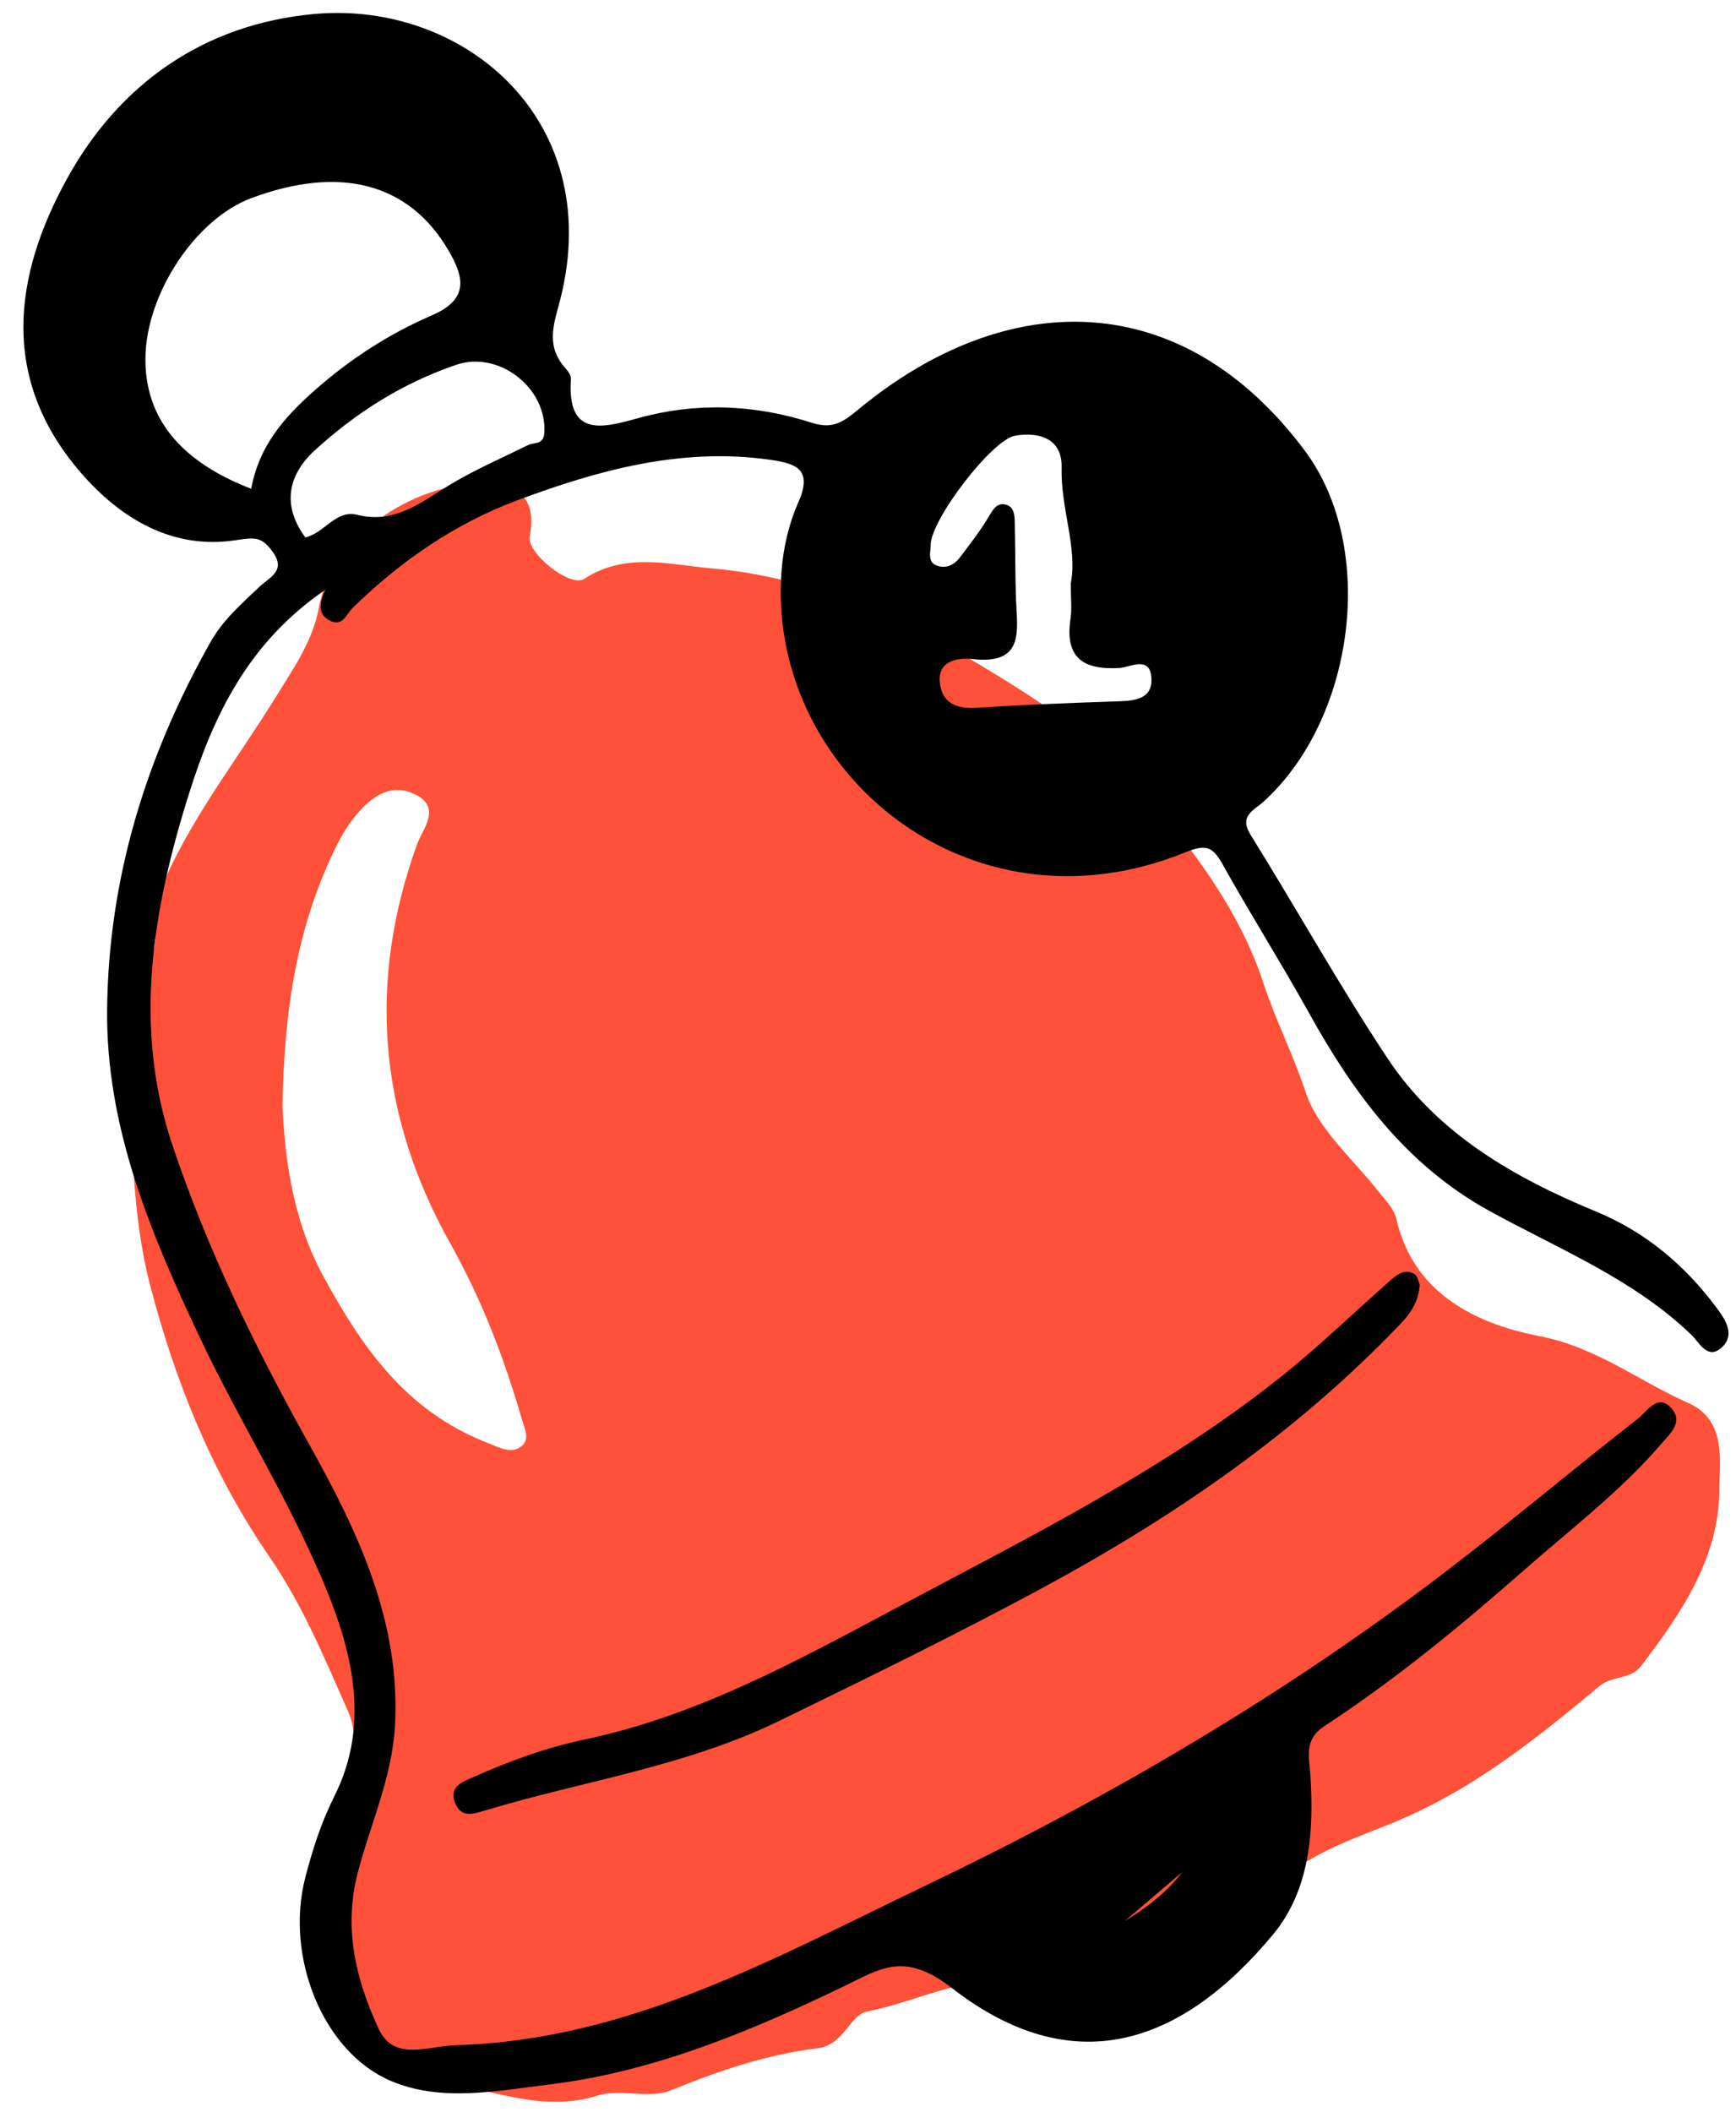
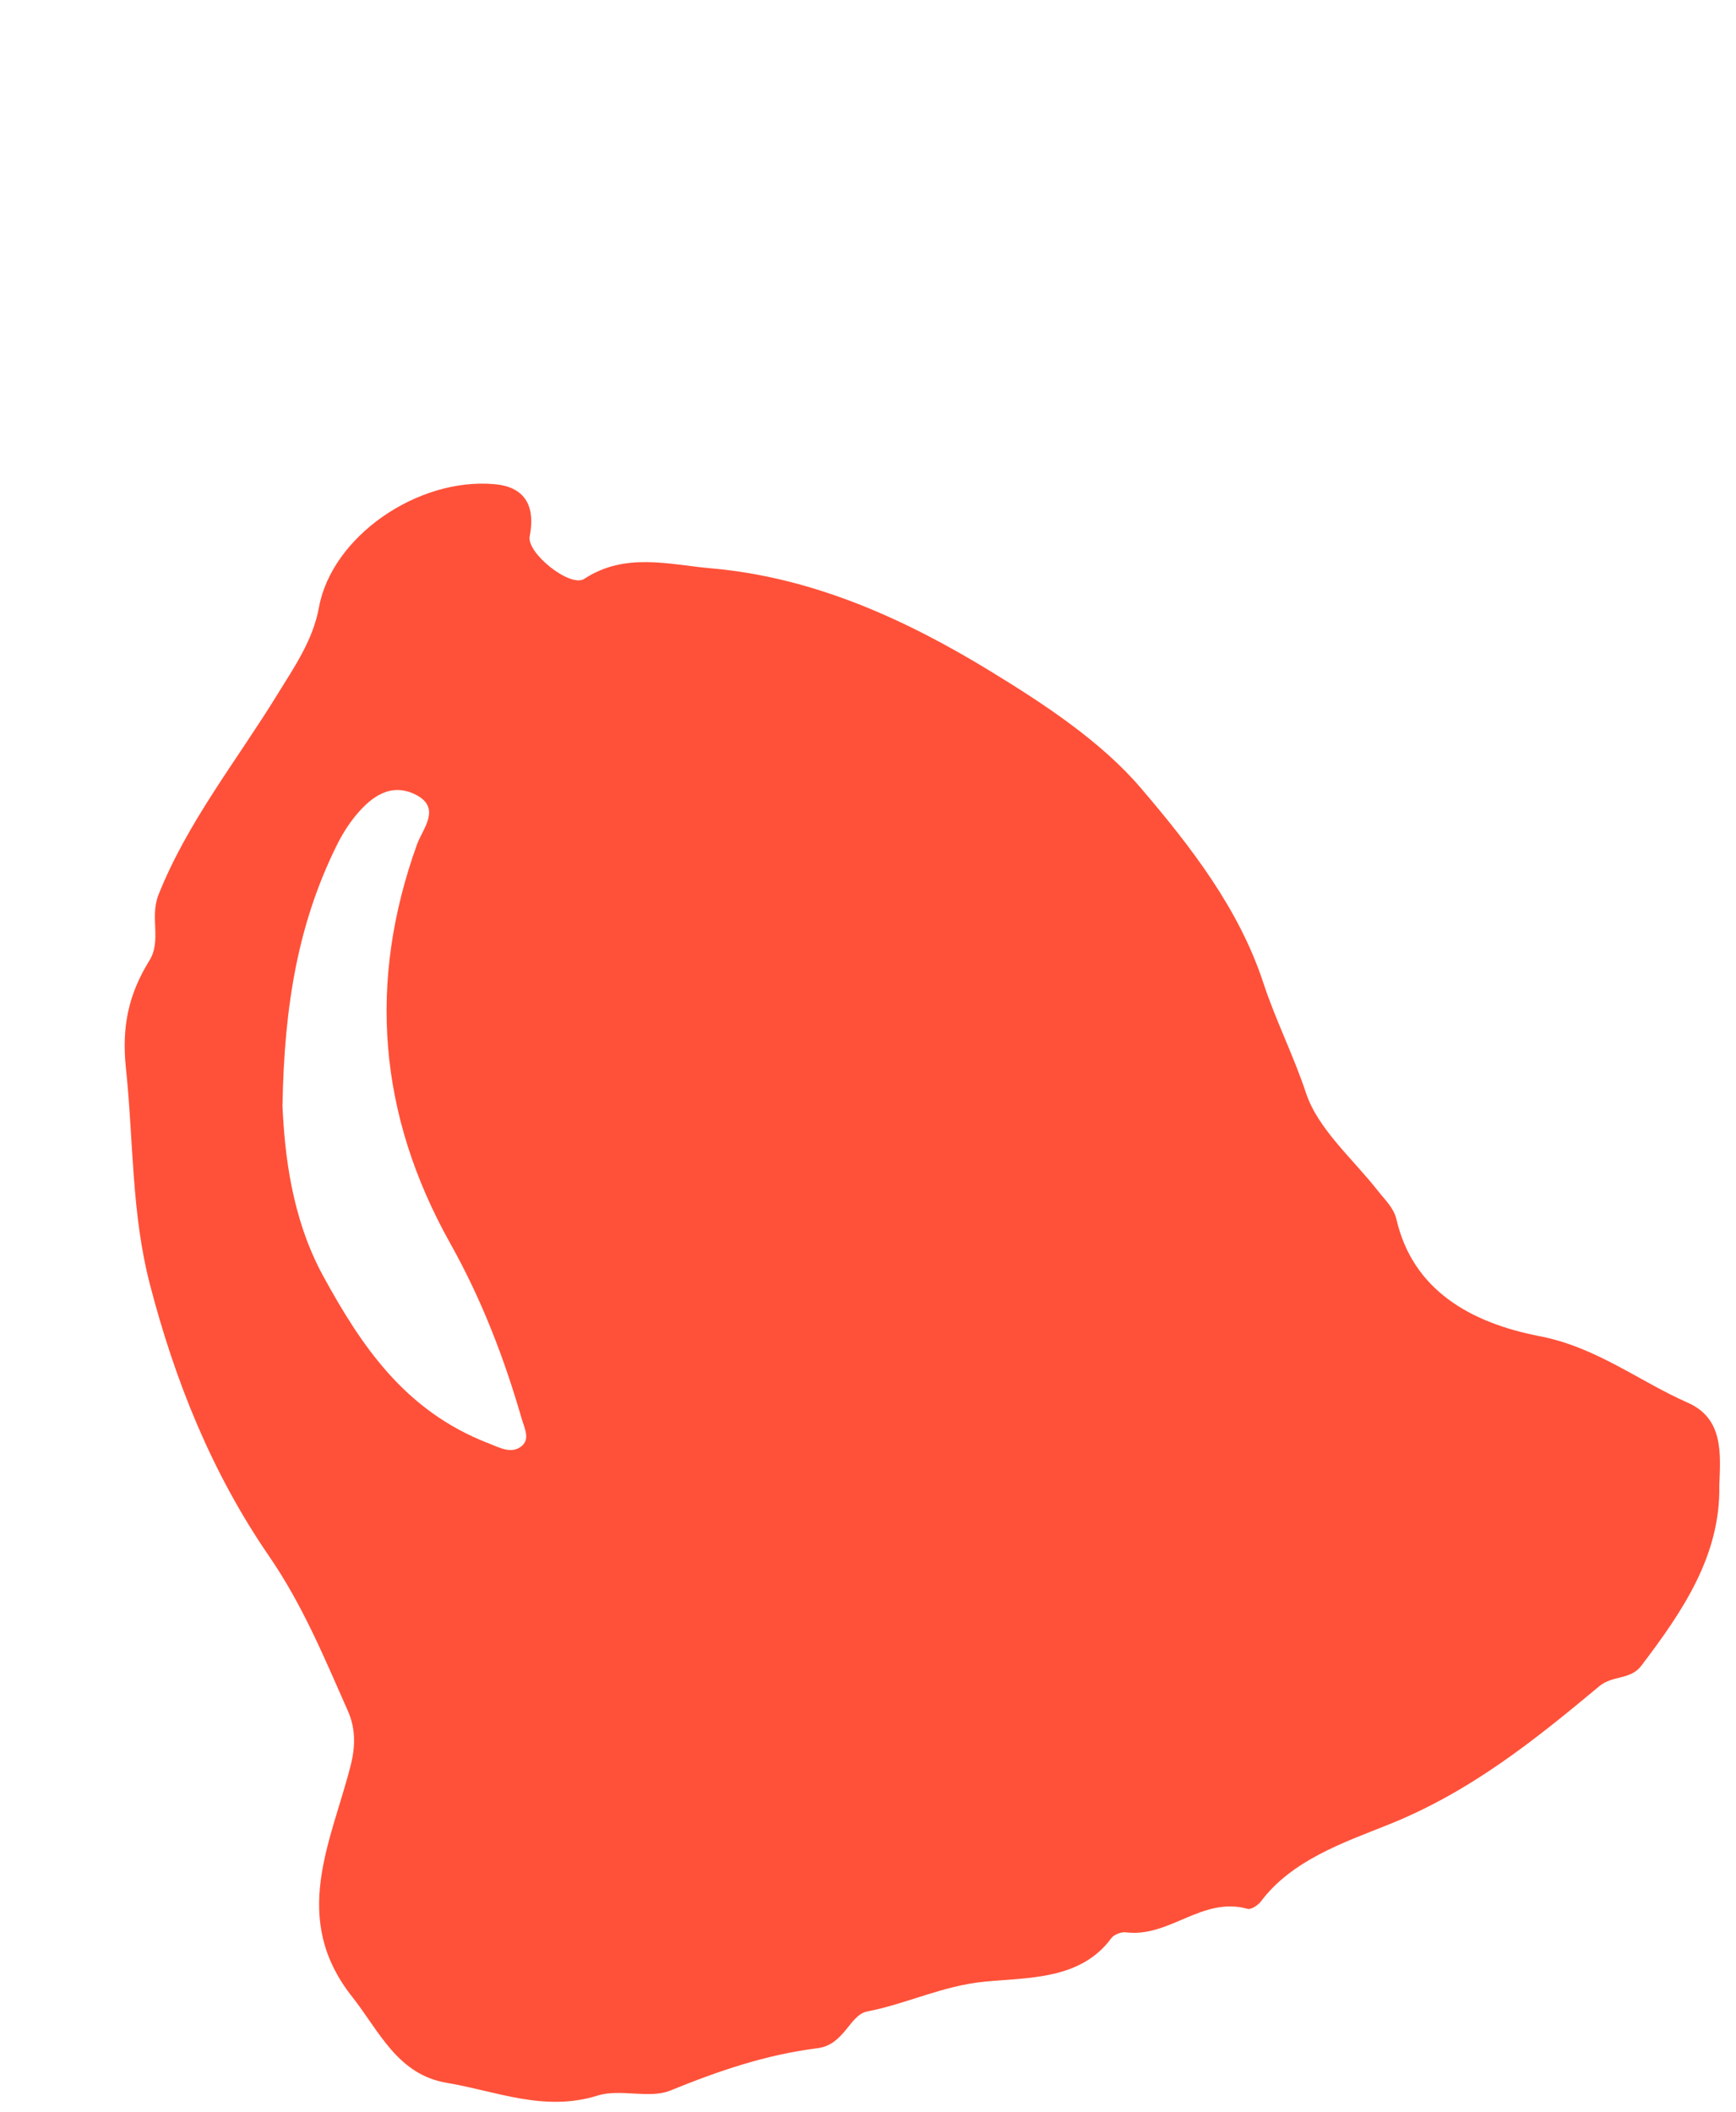
<svg xmlns="http://www.w3.org/2000/svg" fill="#000000" height="505.6" preserveAspectRatio="xMidYMid meet" version="1" viewBox="-5.6 -3.1 415.6 505.6" width="415.6" zoomAndPan="magnify">
  <g id="change1_1">
    <path d="M398.495,332.677c-11.85-5.233-21.876-13.309-35.546-15.952 c-16.604-3.21-30.332-11.098-34.229-27.92c-0.644-2.779-2.725-4.673-4.438-6.854 c-6.034-7.687-14.359-14.801-17.209-23.386c-2.993-9.018-7.312-17.511-10.238-26.43 c-5.798-17.674-17.343-32.576-29.301-46.592c-9.549-11.193-23.33-20.235-36.189-28.08 c-19.819-12.092-41.93-22.361-66.672-24.523c-10.044-0.878-20.599-3.926-30.397,2.518 c-3.336,2.194-13.852-6.186-13.063-10.188c1.3-6.597-0.572-11.778-8.42-12.476 c-18.465-1.644-38.923,12.56-42.028,29.453c-1.468,7.99-5.89,14.271-10.046,21.027 c-9.718,15.796-21.527,30.538-28.38,47.824c-2.139,5.395,0.79,10.933-2.157,15.694 c-5.045,8.151-6.679,15.914-5.631,25.839c1.819,17.23,1.279,34.526,5.739,51.713 c5.988,23.072,14.811,45.091,28.514,65.029c8.122,11.817,13.277,24.434,18.878,37.06 c1.87,4.216,1.826,8.525,0.653,13.114c-4.694,18.37-14.502,36.483,0.357,55.286 c6.518,8.247,10.83,18.652,22.722,20.635c11.75,1.96,23.324,7.049,36.101,3.019 c5.306-1.673,12.397,0.847,17.36-1.182c11.393-4.658,22.88-8.599,35.222-10.134 c6.457-0.803,7.702-7.977,11.898-8.791c9.484-1.839,17.964-6.127,27.984-7.126 c10.522-1.049,23.121-0.366,30.487-10.449c0.597-0.818,2.358-1.516,3.439-1.377 c10.483,1.35,18.283-8.68,29.196-5.612c0.793,0.223,2.49-0.884,3.143-1.756 c7.365-9.839,19.699-14.084,30.4-18.35c19.855-7.915,35.264-20.397,50.658-33.211 c3.151-2.623,7.438-1.465,10.008-4.851c9.953-13.107,19.009-26.424,18.693-43.187 C406.298,344.968,407.071,336.465,398.495,332.677z M119.329,343.001 c-2.442,2.067-5.307,0.407-8.083-0.669c-19.993-7.751-30.366-23.388-39.397-39.85 c-7.823-14.262-9.306-29.936-9.824-40.808c0.408-24.604,3.906-43.942,12.882-62.212 c1.304-2.655,2.9-5.271,4.839-7.576c3.541-4.21,8.204-7.767,14.142-4.782 c6.299,3.167,1.686,8.194,0.356,11.885c-11.858,32.889-9.301,64.747,7.938,95.518 c7.51,13.404,12.901,27.404,17.081,41.885C119.946,338.756,121.345,341.295,119.329,343.001z" fill="#ff5139" />
  </g>
  <g fill="#000000" id="change2_1">
-     <path d="M405.381,309.967c-7.583-10.171-16.94-18.124-28.852-23.052 c-19.622-8.117-37.926-18.547-49.939-36.67c-11.557-17.437-21.763-35.764-32.814-53.545 c-2.801-4.508,0.735-5.774,2.99-7.802c21.934-19.733,27.448-60.786,9.996-84.136 c-29.305-39.206-71.13-39.439-106.982-9.761c-3.65,3.022-6.118,4.671-11.062,3.086 c-13.652-4.378-27.612-4.965-41.577-1.088c-8.59,2.385-17.027,4.622-16.061-9.397 c0.058-0.836-0.706-1.872-1.342-2.59c-3.922-4.429-3.373-8.687-1.761-14.367 c12.6-44.398-22.305-73.74-58.463-70.383C43.173,2.706,22.919,16.99,10.415,39.731 c-12.842,23.355-16.031,47.912,3.301,70.278c9.65,11.163,22.13,18.522,37.185,16.187 c4.635-0.719,6.1-0.769,8.619,2.567c3.596,4.762-0.597,6.3-3.014,8.598 c-4.272,4.061-8.703,7.896-11.68,13.173c-15.434,27.357-24.472,56.552-24.783,88.076 c-0.275,28.019,10.329,53.253,21.942,77.923c9.226,19.597,20.86,38.107,29.37,57.98 c7.091,16.559,12.057,34.49,3.091,52.336c-3.148,6.266-5.222,12.78-6.943,19.4 c-4.964,19.088,4.283,41.93,20.533,48.78c12.118,5.108,25.411,2.324,37.75,0.838 c25-3.013,48.223-12.699,70.837-23.611c8.538-4.12,14.256-8.343,25.636,0.495 c28.902,22.449,54.82,13.808,76.911-12.806c8.845-10.656,9.858-24.706,8.911-38.532 c-0.27-3.951-1.526-8.133,3.376-11.339c17.039-11.143,32.757-24.111,48.017-37.52 c11.048-9.709,22.846-18.676,32.512-29.896c2.074-2.407,5.428-5.26,2.682-8.523 c-3.354-3.985-6.036,0.715-8.094,2.313c-15.3,11.874-30.096,24.402-45.468,36.18 c-38.966,29.854-81.158,54.555-125.334,75.716c-35.827,17.162-70.936,36.982-112.305,38.1 c-6.563,0.177-14.753,4.003-18.409-3.897c-5.384-11.635-8.485-23.912-5.037-37.279 c3.019-11.705,8.23-22.786,8.929-35.203c1.419-25.187-9.015-46.822-20.649-67.657 c-12.849-23.011-24.287-46.54-32.646-71.463c-9.529-28.411-4.657-56.565,4.011-84.12 c5.848-18.593,14.126-36.118,32.62-48.744c-1.76,3.66-1.499,6.145,1.154,7.407 c3.058,1.455,3.863-1.574,5.367-3.049c11.398-11.18,24.544-20.21,39.289-25.724 c19.278-7.209,39.242-12.751,60.387-9.799c6.18,0.863,10.654,2.073,7.058,10.166 c-2.222,5.002-3.565,10.669-4.012,16.143c-3.897,47.645,44.401,88.798,96.513,67.748 c4.864-1.965,6.568-1.633,8.984,2.704c6.693,12.017,14.069,23.656,20.743,35.683 c10.662,19.212,23.219,36.374,43.113,47.347c16.571,9.139,34.452,16.244,48.433,29.701 c1.853,1.784,3.79,5.955,7.068,3.213C409.989,316.602,407.502,312.811,405.381,309.967z M277.424,445.019c-3.682,4.804-8.48,8.527-13.743,11.71 C268.173,452.902,272.785,448.971,277.424,445.019z M54.541,113.898 c-17.228-6.63-25.496-17.197-25.325-31.378c0.185-15.337,11.982-33.168,25.242-38.151 c21.273-7.995,37.832-3.686,47.277,12.428c3.718,6.343,5.105,11.672-3.923,15.576 C87.612,76.785,78.32,82.746,69.762,90.312C62.295,96.914,56.416,103.661,54.541,113.898z M120.798,103.445c-6.459,3.185-13.121,6.06-19.234,9.82c-6.74,4.146-12.852,9.047-21.658,6.862 c-5.111-1.269-7.728,4.299-12.402,5.423c-5.538-7.493-4.335-14.798,2.217-20.813 c9.859-9.052,21.071-16.132,33.89-20.513c10.119-3.458,21.659,5.376,21.111,16.148 C124.563,103.51,122.337,102.686,120.798,103.445z M262.362,164.761 c-11.388,0.381-22.781,0.815-34.149,1.564c-5.061,0.333-8.543-1.342-8.842-6.425 c-0.302-5.155,4.899-5.577,7.757-5.248c12.691,1.458,10.762-6.868,10.501-14.434 c-0.203-5.885-0.15-11.777-0.285-17.665c-0.044-1.935,0.067-4.368-2.274-4.894 c-2.206-0.496-3.1,1.507-4.169,3.257c-2.03,3.321-4.426,6.428-6.794,9.53 c-1.276,1.674-3.165,2.56-5.226,1.909c-2.572-0.813-1.673-3.22-1.679-4.993 c-0.02-5.972,14.648-25.228,20.237-26.176c5.874-0.996,11.283,0.798,11.111,7.568 c-0.252,9.893,3.86,19.358,2.193,27.766c0,3.807,0.291,6.153-0.051,8.403 c-1.424,9.362,2.928,12.389,11.757,11.87c2.429-0.143,7.377-3.125,7.61,2.565 C270.254,164.084,266.301,164.629,262.362,164.761z" />
-     <path d="M326.89,303.712c-8.582,7.551-16.802,15.55-25.73,22.664 c-28.424,22.648-60.905,38.709-92.734,55.694c-23.656,12.623-47.357,25.588-74.007,31.187 c-9.246,1.942-17.98,5.142-26.532,8.942c-2.516,1.119-6.147,2.253-4.548,6.256 c1.508,3.775,4.525,2.593,7.513,1.705c6.193-1.84,12.451-3.481,18.726-5.029 c17.51-4.319,35.173-8.411,51.433-16.34c21.08-10.278,42.149-20.566,62.824-31.728 c31.675-17.101,60.875-37.163,85.798-63.223c2.287-2.391,4.268-5.037,4.665-9.319 c-0.236-0.517-0.457-2.214-1.349-2.712C330.517,300.447,328.603,302.205,326.89,303.712z" />
-   </g>
+     </g>
</svg>